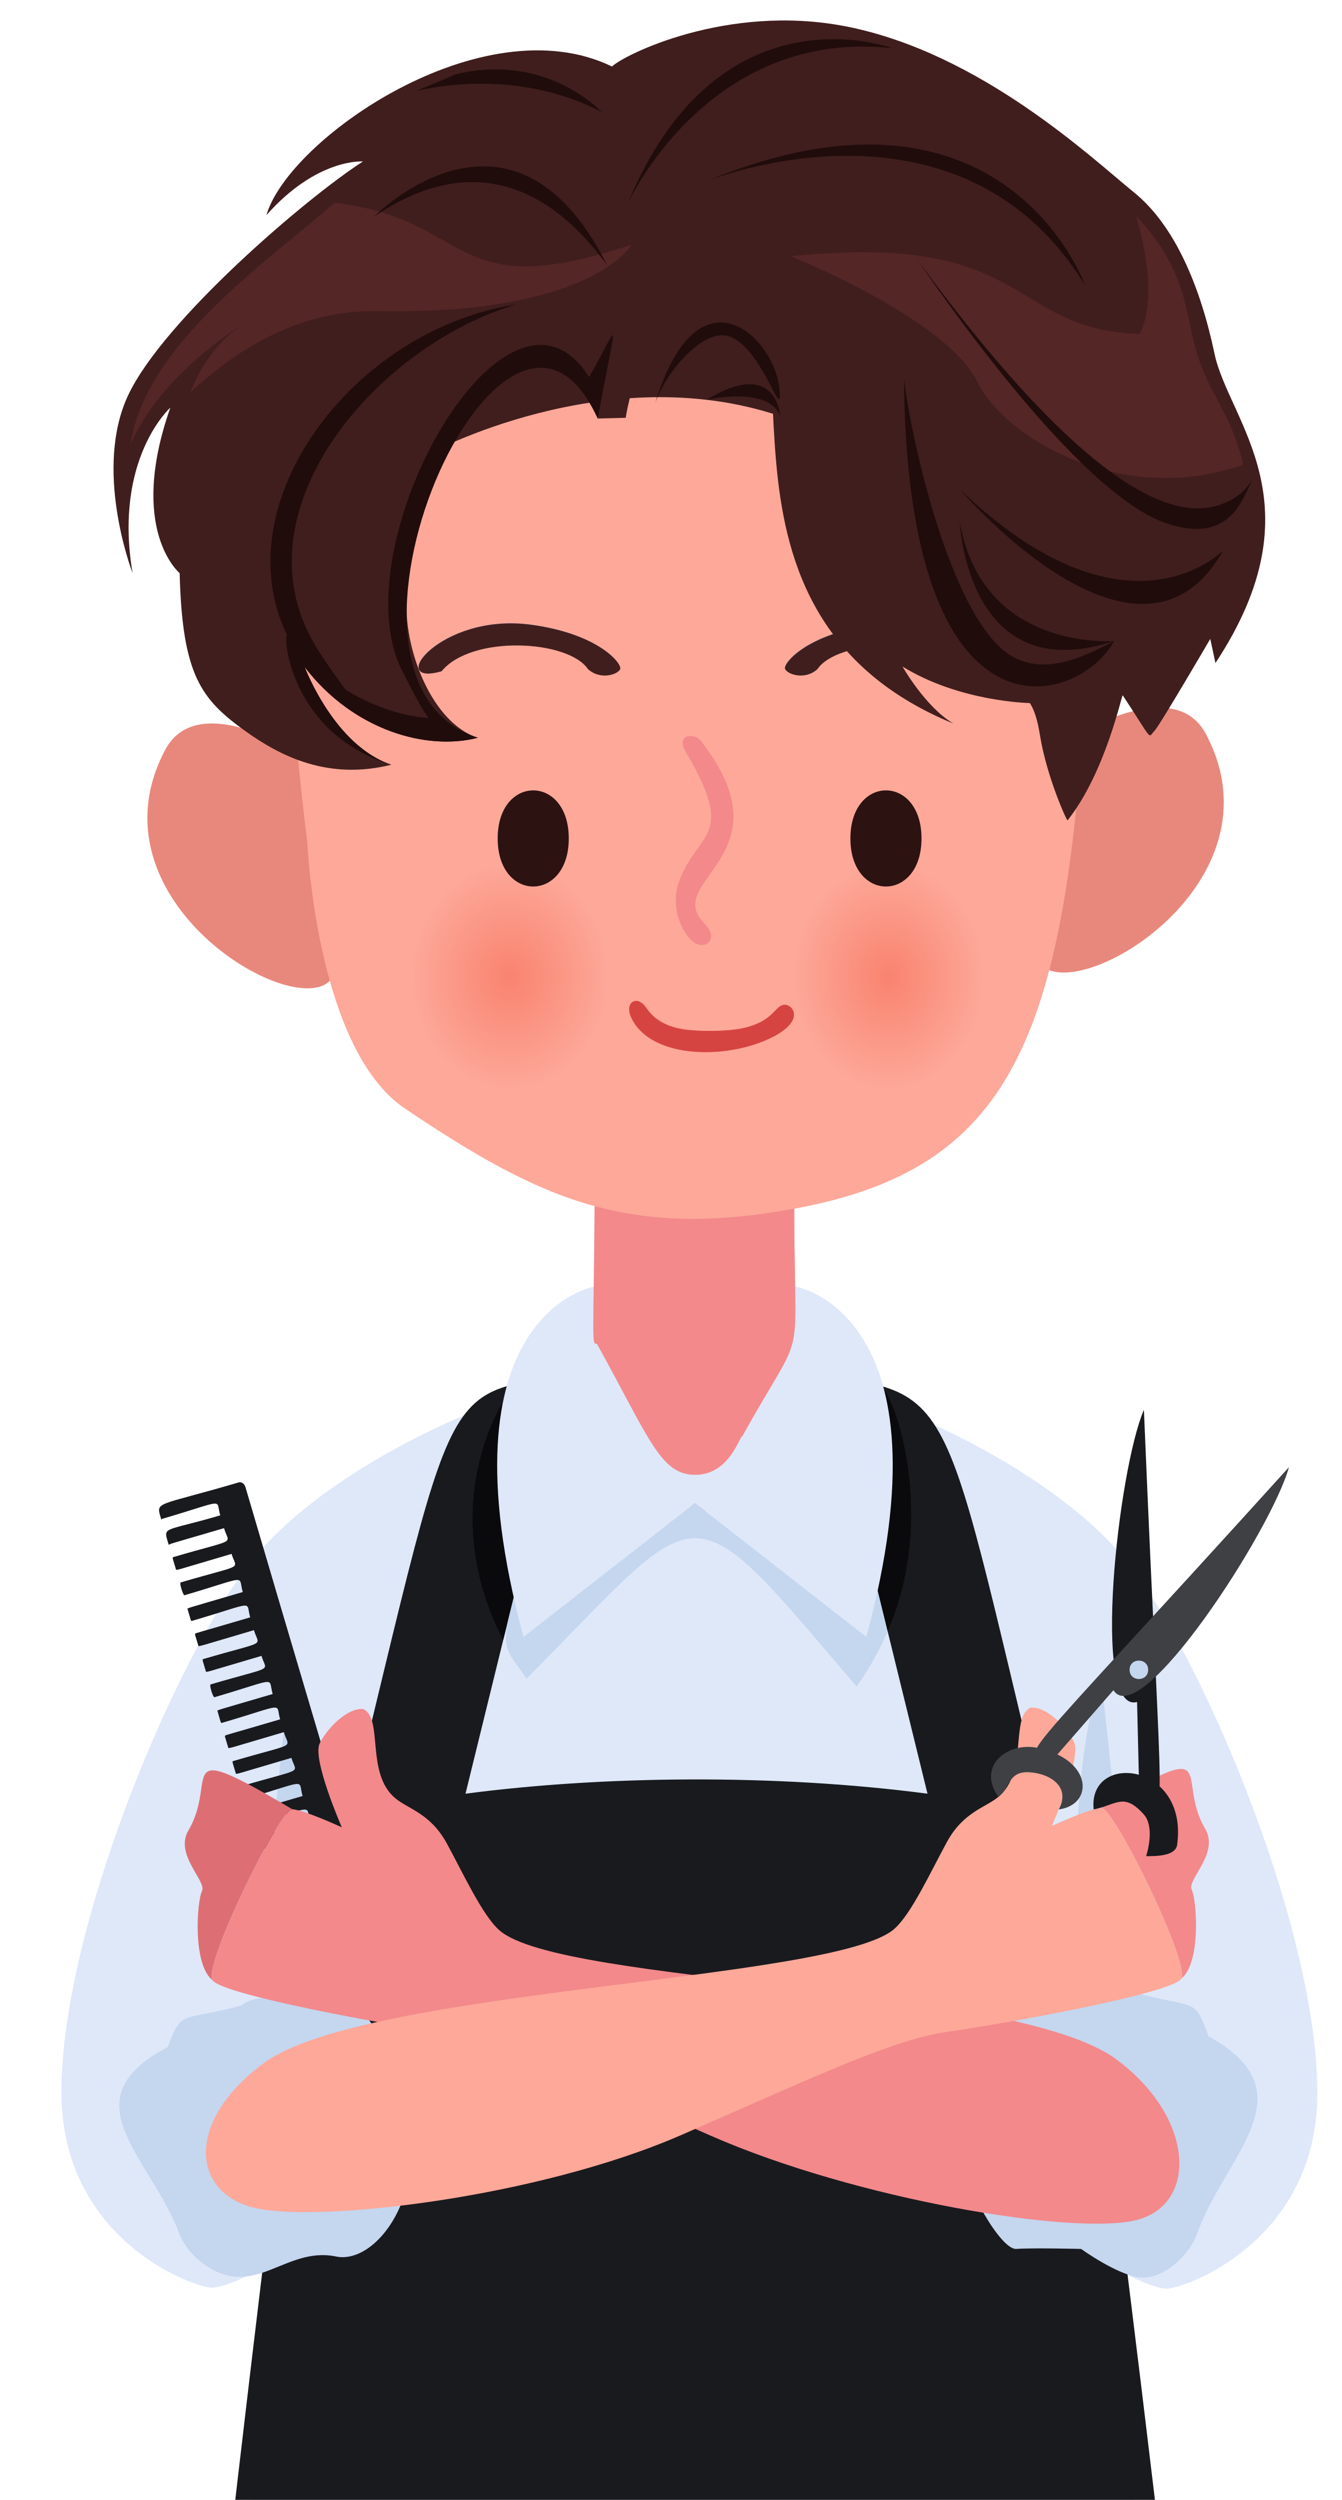
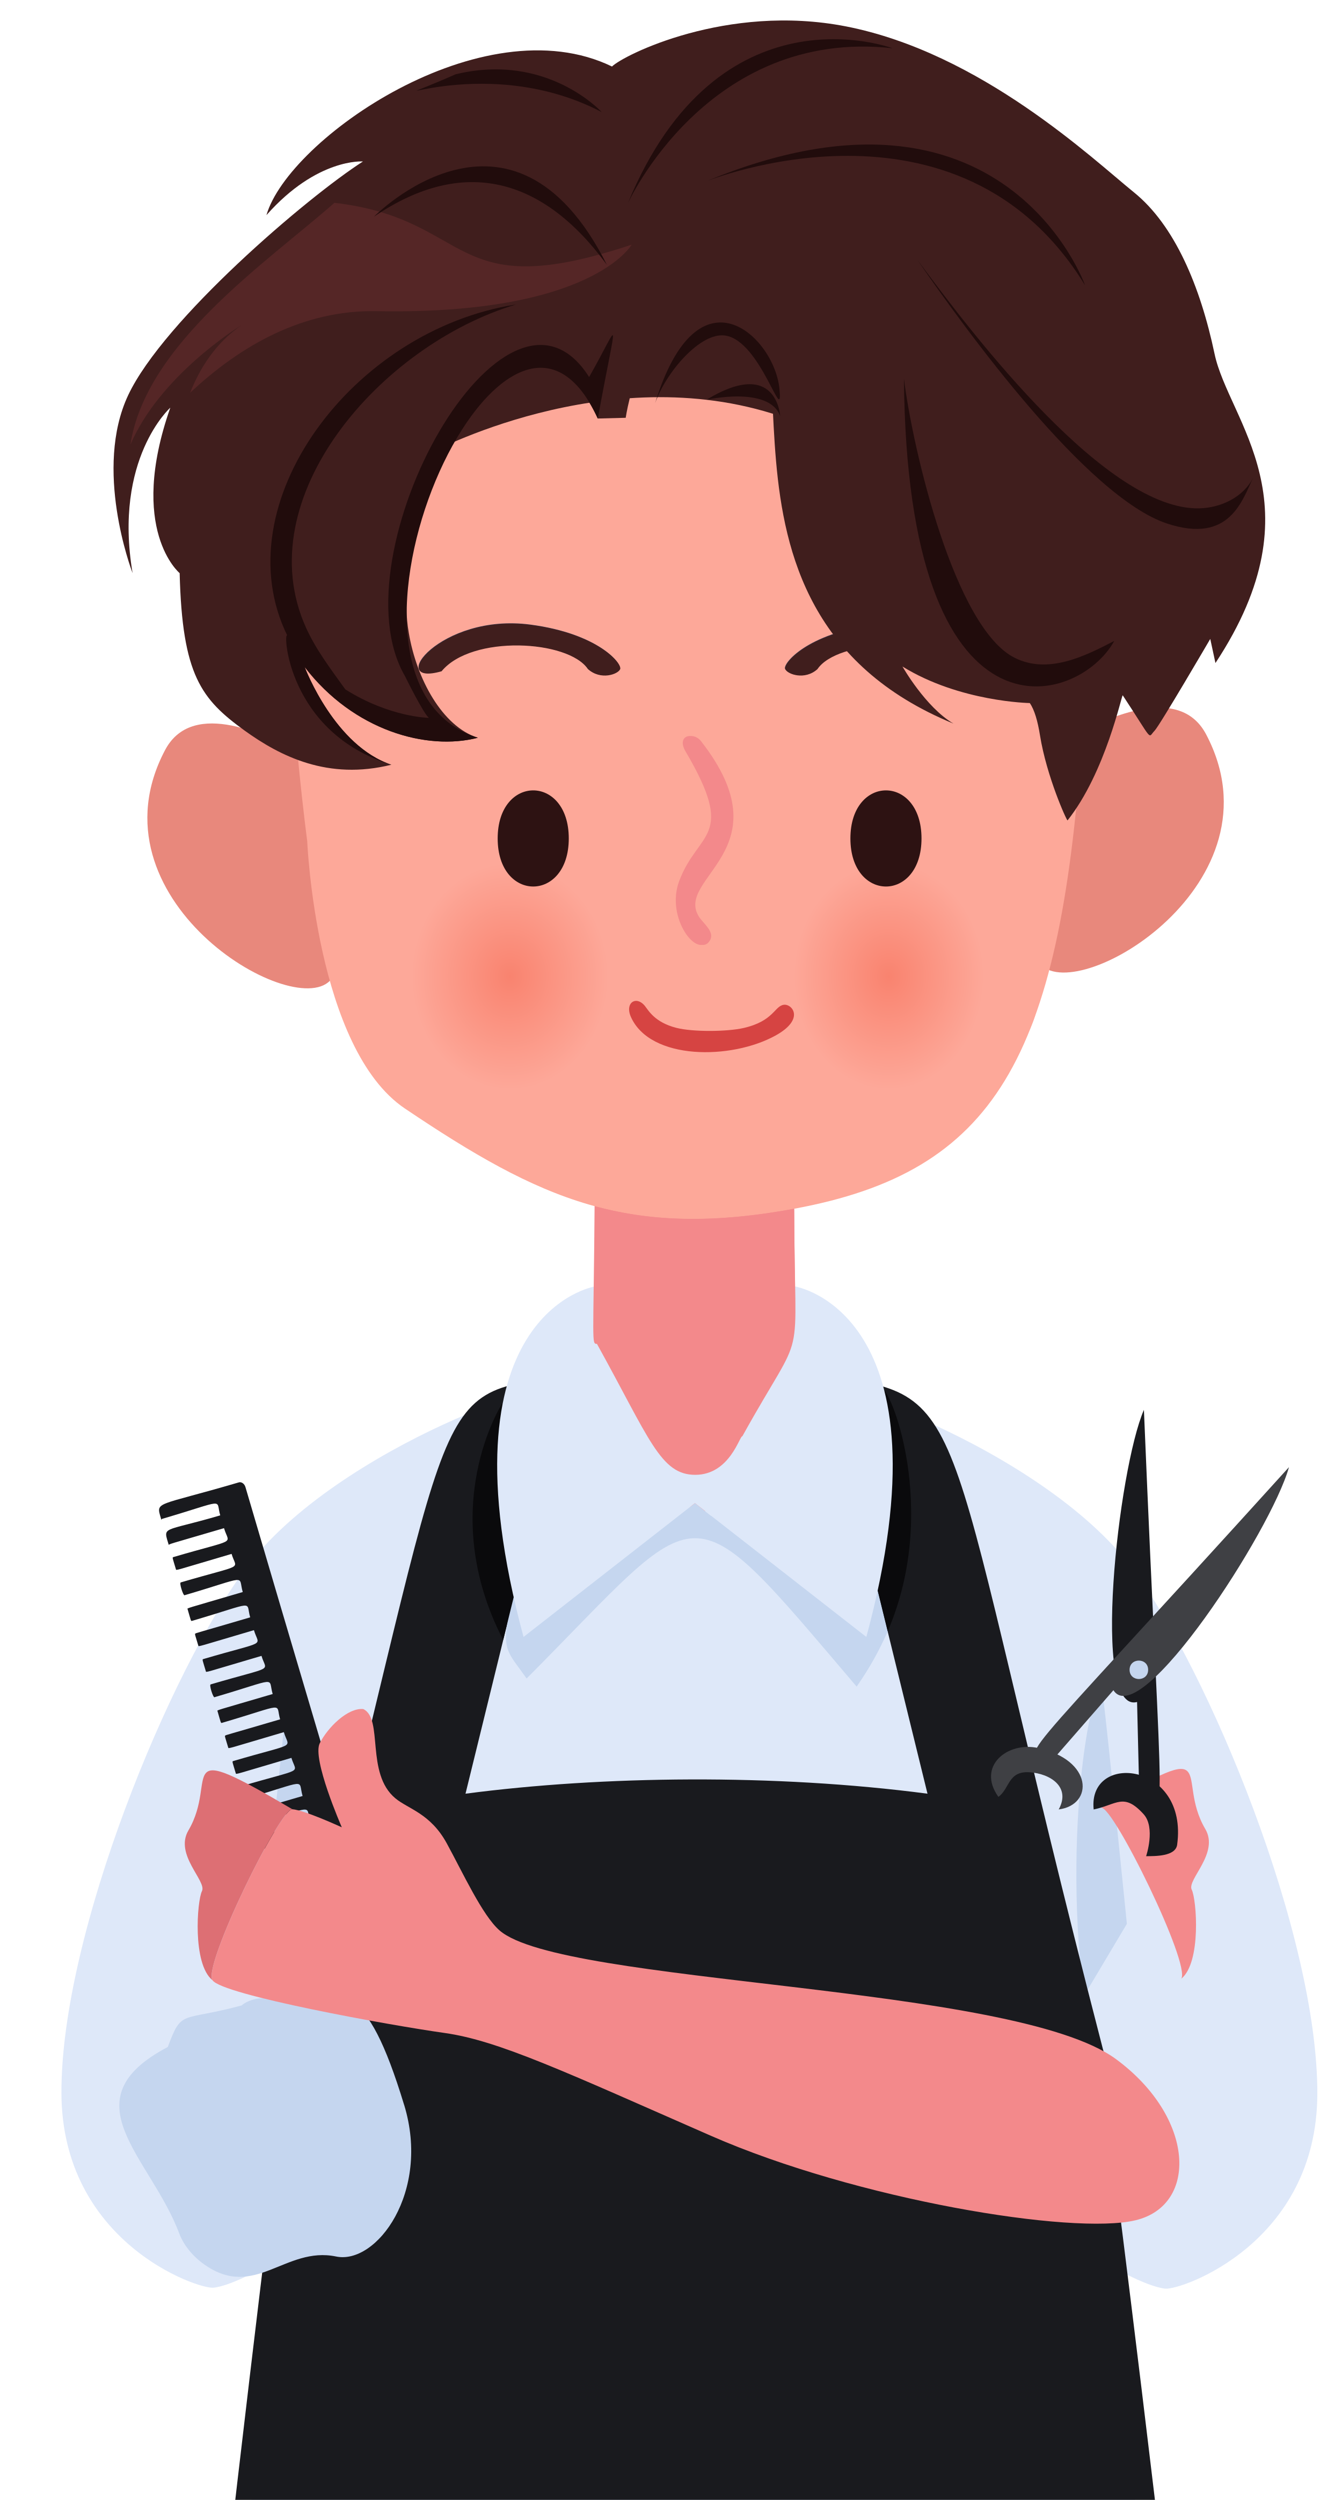
<svg xmlns="http://www.w3.org/2000/svg" xmlns:xlink="http://www.w3.org/1999/xlink" id="Layer_1" viewBox="0 0 426 793">
  <defs>
    <style>.cls-1{fill:#191a1e;}.cls-2{fill:#dee8f9;}.cls-3{fill:#f3898b;}.cls-4{fill:#33354a;}.cls-5{fill:#2d1212;}.cls-6{fill:url(#radial-gradient);}.cls-7{fill:#552626;}.cls-8{fill:#210c0c;}.cls-9{fill:#0a0a0c;}.cls-10{fill:#fda899;}.cls-11{clip-path:url(#clippath);}.cls-12{fill:url(#radial-gradient-2);}.cls-13{fill:none;}.cls-14{fill:#e8887c;}.cls-15{fill:#c5d6ef;}.cls-16{fill:#3f4044;}.cls-17{fill:#d64442;}.cls-18{fill:#401e1d;}.cls-19{fill:#dd6f74;}</style>
    <clipPath id="clippath">
      <rect class="cls-13" width="426" height="793" />
    </clipPath>
    <radialGradient id="radial-gradient" cx="-62.24" cy="755.21" fx="-62.24" fy="755.21" r="26.19" gradientTransform="translate(257.1 -1019.44) scale(1.53 1.76)" gradientUnits="userSpaceOnUse">
      <stop offset="0" stop-color="#f9836f" />
      <stop offset=".78" stop-color="#fda899" />
    </radialGradient>
    <radialGradient id="radial-gradient-2" cx="-1230.48" fx="-1230.48" r="26.19" gradientTransform="translate(-1538.98 -1019.44) rotate(-180) scale(1.48 -1.76)" xlink:href="#radial-gradient" />
  </defs>
  <g class="cls-11">
    <g>
      <path class="cls-2" d="m373.88,890.35c-1.15,38.36-19.66,52.06-19.66,52.06-.5-11.2-.43-11.51-.87-13.13-10.99-1.49-25.91-6.77-36.24.23-32.44,21.98-69.22-2.75-102.96-.6-4.56.29-5.09,5.08-8.64,7.44-4.57,3.02-22.58,5.89-34.39,3.22-7.52-1.71-37.85-21.17-63.57-7.36-4.25,2.28-11.93,13.72-12.13,13.49-5.7-2.98-16.95-31.87-18.46-39.39-9.84-49.59,20-262.28,24.67-296.47l-12.86-114.93c19.88-28.34,30.23-29.11,102.81-61.45,3.22-66.32,4.97-63.55-.18-66.31l.07-5.75c32.58,3.45,20.09,3.62,54.29,0,.84,72.37-.07,28.7.8,72.48,75.26,33.52,82.7,33.68,101.9,61.05-16.44,146.71-20.54,58.82,25.43,395.43Z" />
      <path class="cls-2" d="m207.11,641.99l-2.02,41.89s-83.91,28.79-118.09,32.79c0,1.09-13.22,8.47-19.27,9.03-5.12.45-48.07-14.46-48.23-61.74-.16-50.75,34.63-134.37,58.56-166.51,29.1-39.05,106.36-64.51,94.53-53.64l-4.62,35.75c9.76,40.49,9.23,21.81,14.31,164.28,2.46-.19,15.69-1.22,24.82-1.84Z" />
      <path class="cls-15" d="m83.76,609.97s5.98-59.46,7.58-72.35c1.6-12.85,13.37,36.53,6.11,95.31l-13.69-22.96Z" />
      <path class="cls-2" d="m230.56,642.29l2.02,41.89s83.91,28.79,118.09,32.79c0,1.09,13.22,8.47,19.27,9.03,5.12.45,48.08-14.46,48.23-61.74.16-50.75-34.63-134.37-58.56-166.51-29.12-39.07-106.35-64.5-94.53-53.64l4.62,35.75c-9.76,40.49-9.23,21.81-14.31,164.28-2.82-.21-15.57-1.21-24.82-1.84Z" />
      <path class="cls-15" d="m357.71,610.27s-5.98-59.46-7.58-72.35c-1.6-12.85-13.37,36.53-6.11,95.31l13.69-22.96Z" />
      <path class="cls-1" d="m361.51,700.33H80.68c1.44-15.14,11.42-50.38,11.42-50.38,54.75-211.3,40.8-207.93,88.15-213.25l-32.48,132.29c43.37-5.7,98.26-6.36,146.65,0l-32.48-132.29c48.49,5.49,35.34,9.43,88.15,213.25,0,0,9.98,35.24,11.42,50.38Z" />
      <path class="cls-1" d="m411.72,1271.45c-5.49-172.7-57.49-579.38-57.49-579.38-132.56-76.75-126.9-73.58-133.3-76.98l-133.51,71.61s-51.45,412.05-56.94,584.75c46.31,20.77,140.64,25.78,190.79,25.78,0-.23,130.67,1.03,190.45-25.78Z" />
      <path class="cls-15" d="m128.3,667.76c-12.26-40.3-20.06-35.67-33.33-31.29-12.68-5.84-18.26-.31-18.26-.31-19.5,5.26-18.89,1.05-23.45,13.18-32.1,16.88-5.44,34.87,3.66,59.21,1.4,3.73,4.4,7.29,7.92,9.77,16.04,11.38,25.68-5.87,41.84-2.52,12.85,2.67,30.02-20.46,21.63-48.04Z" />
-       <path class="cls-15" d="m383.64,645.94c-4.61-12.9-4.06-8.4-23.55-13.95-9.95-7.05-18.43-2.08-30.09,0-11.66,2.08-22.54,48.76-23.27,54.85-.73,6.08,10.92,26.94,15.89,26.56,4.97-.39,20.56,0,20.56,0,4.55,3.23,14.67,9.52,20.27,9.1,6.78-.46,14.16-7.27,16.52-13.89,8.87-24.99,36.19-44.64,3.67-62.66Z" />
      <g>
        <path class="cls-1" d="m75.8,470.24c-26.38,7.75-26.34,5.88-24.73,11.36.33,1.13-.03.34.37.22,20.77-6.1,16.92-6.41,18.47-1.12-18.67,5.49-18.17,3.17-16.3,9.53-.13-.46-.8-.09,17.5-5.47,1.6,5.46,4.66,3.08-16.1,9.18-.39.11-.19.4.83,3.85.13.46-.62.51,17.67-4.87,1.55,5.28,4.62,2.95-16.14,9.05-.53.16.78,4.19,1.19,4.07,20.77-6.1,16.91-6.44,18.5-1.02-18.81,5.53-17.63,5.03-17.5,5.47,1.07,3.65,1,3.8,1.39,3.68,20.77-6.1,16.92-6.41,18.47-1.12-16.94,4.98-17.28,4.96-17.45,5.18-.17.23-.02.37.97,3.75.14.46-.62.51,17.67-4.87,1.6,5.46,4.66,3.08-16.1,9.18-.39.11-.19.4.83,3.85.13.46-.67.52,17.67-4.87,1.55,5.28,4.62,2.95-16.14,9.05-.53.16.78,4.19,1.19,4.07,20.77-6.1,16.91-6.44,18.5-1.02-18.81,5.53-17.62,5.03-17.5,5.47,1.07,3.65,1,3.8,1.39,3.68,20.77-6.1,16.92-6.41,18.47-1.12-16.94,4.98-17.28,4.96-17.45,5.18-.17.23-.02.37.97,3.75.14.46-.62.51,17.67-4.87,1.6,5.46,4.66,3.08-16.1,9.18-.39.11-.19.4.83,3.85.13.46-.67.52,17.67-4.87,1.55,5.28,4.62,2.95-16.14,9.05-.53.16.78,4.19,1.19,4.07,20.77-6.1,16.91-6.44,18.5-1.02-18.81,5.53-17.62,5.03-17.5,5.47,1.07,3.64,1,3.8,1.39,3.68,20.77-6.1,16.92-6.41,18.47-1.12-16.94,4.98-17.28,4.96-17.45,5.18-.17.23-.02.37.97,3.75.14.46-.62.51,17.67-4.87,1.6,5.46,4.66,3.08-16.12,9.18-.35.1-.17.37.84,3.82.15.5.1.32,25.94-7.27,2.4-.71,1.54-.47-32.35-115.81-.31-1.07-1.27-1.75-2.12-1.5Z" />
        <path class="cls-3" d="m67.43,628.14c3.02,4.69,56.47,14.34,73.69,16.75,17.21,2.42,38.35,12.38,84.56,32.62,46.2,20.23,114.91,31.61,134.84,26.78,19.93-4.83,18.78-32.69-6.29-51.12-32.49-23.88-175.88-23.51-195.67-40.82-5.44-4.76-11.55-18.12-16.75-27.63-5.21-9.51-12.24-10.87-16.31-14.27-9.53-7.92-3.72-25.26-10.19-28.31-4.98-.45-11.32,5.89-13.82,10.87-2.46,4.93,6.81,26.16,7.01,26.64-.36-.16-11.83-5.44-15.69-5.73-3.93-.3-28.39,49.53-25.37,54.22Z" />
-         <path class="cls-10" d="m374.98,627.69c-3.02,4.69-56.47,14.34-73.68,16.75-17.21,2.42-38.35,12.38-84.56,32.62-46.2,20.23-116.13,28.11-136.06,23.28-19.93-4.83-21.93-27.51,3.14-45.94,32.33-23.76,181.01-25.86,200.04-42.5,5.44-4.76,11.55-18.12,16.75-27.63,5.21-9.51,12.24-10.87,16.31-14.27,9.53-7.92,3.72-25.26,10.19-28.31,4.98-.45,11.32,5.89,13.82,10.87,2.46,4.93-6.81,26.16-7.01,26.64.36-.16,11.83-5.44,15.69-5.73,3.93-.3,28.39,49.53,25.37,54.22Z" />
        <path class="cls-3" d="m374.98,627.69c3.02-4.69-21.44-54.52-25.37-54.22,38.95-22.93,23.24-9.88,32.99,6.72,4.53,7.7-5.89,16.08-4.3,19.25,1.55,3.09,3.09,23.06-3.32,28.25Z" />
        <path class="cls-19" d="m67.43,628.14c-3.02-4.69,21.44-54.52,25.37-54.22-38.96-22.93-23.24-9.89-32.99,6.72-4.53,7.7,5.89,16.08,4.3,19.25-1.55,3.09-3.09,23.06,3.32,28.25Z" />
        <path class="cls-1" d="m363.12,447.22c5.98,144.26,7.84,125.89-1.42,123.85l-.75-31.17c-14.74,3.9-5.98-73.92,2.17-92.68Z" />
        <path class="cls-16" d="m409.17,465.4c-93.72,103.43-83.75,88.4-75.57,93.5l19.84-22.74c8.53,13.34,50.12-50.6,55.73-70.76Z" />
        <path class="cls-15" d="m364.46,529.69c0,3.9-5.89,3.9-5.89,0s5.89-3.9,5.89,0Z" />
-         <path class="cls-16" d="m316.93,570c-6.95-9.72,2.84-17.62,12.57-15.51,17.53,3.8,17.69,18.08,6.57,19.49,3.9-7.05-2.57-11.37-9.29-11.79-6.83-.43-6.2,5.14-9.85,7.81Z" />
+         <path class="cls-16" d="m316.93,570c-6.95-9.72,2.84-17.62,12.57-15.51,17.53,3.8,17.69,18.08,6.57,19.49,3.9-7.05-2.57-11.37-9.29-11.79-6.83-.43-6.2,5.14-9.85,7.81" />
        <path class="cls-1" d="m347.17,573.98c-1.9-18.33,30.08-15.05,26.5,11.2-.51,3.73-7.01,3.62-9.85,3.63,0,0,3.06-9.06-.79-13.31-6.33-6.98-8.5-3.03-15.85-1.51Z" />
      </g>
      <g>
        <g>
          <polygon class="cls-3" points="252.62 430.34 219.1 487.46 188.78 434.38 188.78 369.73 251.81 364.08 252.62 430.34" />
          <path class="cls-15" d="m281.78,517.48c-2.5,5.78-5.73,11.66-9.85,17.54-55.05-64.63-47.58-60.03-104.76-2.57-10.29-14.72-9.26-4.74,8.64-77.62,43.17,25.32,40.32,25.49,44.8,22,7.02,5.46,6.82,5.94.1-1.93l44.25-25.96,16.82,68.52Z" />
          <path class="cls-9" d="m159.41,445.23l16.39,9.6-16.07,65.4c-21.68-41.96-.32-75.01-.32-75.01Z" />
          <path class="cls-9" d="m281.78,517.48l-16.82-68.52,14.61-8.56c2.78-1.65,18.9,38.52,2.21,77.09Z" />
          <path class="cls-2" d="m188.78,408.11c.22.29.03.04,19.06,25.3,6.75,7.86,18.82,7.8,25.51,0l19.06-25.31s50.42,8.15,22.6,111.17l-54.41-42.45-54.41,42.45c-27.82-103.02,22.6-111.17,22.6-111.17Z" />
          <path class="cls-14" d="m330.55,306.12c12.32,12.55,77.11-26.16,52.32-73.16-15.77-29.91-82.67,28.96-82.67,28.96l30.35,44.2Z" />
          <path class="cls-14" d="m104.7,311.13c-12.32,12.55-77.11-26.16-52.32-73.16,15.77-29.91,82.67,28.96,82.67,28.96l-30.35,44.2Z" />
          <path class="cls-10" d="m343.37,235.79c-7.09,100.15-27.57,135.89-91.24,147.64-52.55,9.72-80.5-2.78-123.6-31.79-28.29-19.04-31.01-84.85-31.01-84.85,0,0-19.57-145.22,7.62-177.32,27.2-32.09,83.76-33.17,144.68-29.91,102.23,5.47,124.15,74.22,93.55,176.22Z" />
          <path class="cls-4" d="m186.58,212.14c-6.25-9.29-36.92-10.97-46.5.68-17.86,5.1-.39-18.47,28.28-14.69,21.62,2.86,29.1,12.37,28.42,14.01-.68,1.63-6.17,3.62-10.2,0Z" />
          <path class="cls-4" d="m259.4,212.14c6.25-9.29,36.92-10.97,46.5.68,17.86,5.1.39-18.47-28.28-14.69-21.62,2.86-29.1,12.37-28.42,14.01.68,1.63,6.17,3.62,10.2,0Z" />
          <path class="cls-18" d="m186.67,212.26c-6.25-9.29-36.92-10.97-46.5.68-17.86,5.1-.39-18.47,28.28-14.69,21.62,2.86,29.1,12.37,28.42,14.01s-6.17,3.62-10.2,0Z" />
          <path class="cls-18" d="m259.49,212.26c6.25-9.29,36.92-10.97,46.5.68,17.86,5.1.39-18.47-28.28-14.69-21.62,2.86-29.1,12.37-28.42,14.01.68,1.63,6.17,3.62,10.2,0Z" />
          <path class="cls-6" d="m205.76,308.59c0,54.84-87.99,54.84-87.99,0s87.99-54.84,87.99,0Z" />
          <path class="cls-5" d="m180.55,265.97c0,20.33-22.57,20.33-22.57,0s22.57-20.33,22.57,0Z" />
          <path class="cls-3" d="m217.62,238.37c16.35,27.73,3.92,25.07-2.05,41.2-4.35,11.75,5.98,24.78,9.27,18.6,1.42-2.67-2.23-5.28-3.54-7.34-7.96-12.5,27.59-21.16.67-55.67-2.5-3.21-7.19-1.61-4.35,3.21Z" />
          <path class="cls-12" d="m245.27,308.59c0,54.84,85.28,54.84,85.28,0s-85.28-54.84-85.28,0Z" />
          <path class="cls-5" d="m292.52,265.97c0,20.33-22.57,20.33-22.57,0s22.57-20.33,22.57,0Z" />
          <path class="cls-3" d="m218.22,238.37c16.35,27.73,3.92,25.07-2.05,41.2-4.35,11.75,5.98,24.78,9.27,18.6,1.42-2.67-2.24-5.28-3.54-7.34-7.96-12.5,27.59-21.16.67-55.67-2.5-3.21-7.19-1.61-4.35,3.21Z" />
          <path class="cls-17" d="m204.73,319.13c1.12,1.38,3.07,5.16,9.96,6.92,5.23,1.34,16.09,1.25,21.35.05,9.62-2.2,9.79-6.99,12.79-7.37,2.62-.33,6.78,4.56-2.65,9.76-14.11,7.78-39.72,7.86-45.89-5.86-2.05-4.55,1.67-6.93,4.44-3.51Z" />
          <g>
            <path class="cls-18" d="m385.83,210.34l-1.65-7.66s-16.07,27.5-17.68,29.13c-2.24,2.24-.13,3.9-10.1-11.24-.29-.43-5.41,24.44-17.52,39.67-.22.23-6.67-13.94-8.76-27.05-.7-4.36-1.73-8.03-3.23-10.17,0,0-22.21-.34-40.41-11.59,0,0,7.29,12.87,16.18,18.11-89.69-36.84-35.31-139.61-75.48-136.66-23.01,1.68-28.56,39.65-28.56,39.65l-8.88.23c-22.39-48.93-67.18,27.27-59.97,68.01,2.45,14.58,10.63,29.67,21.9,33.25-16.07,4.17-39.38-2.16-54.97-22.43.28.75,9.63,25.09,27.54,30.99-20.12,5.01-35.26-2.67-46.63-10.86-13.68-9.91-19.77-17.46-20.58-49.91,0,0-16.59-13.69-2.97-52.49,0,0-18.11,16.2-11.97,52.49-.52-1.36-12.4-33.13-1.39-56.48,11.26-23.86,56.78-62.76,74.52-74.11,0,0-14.53-1.17-30.64,17.02,6.93-24.08,68.57-67.08,109.69-47.14,3.57-3.57,36.45-20.11,74.26-12.73,42.84,8.36,78.46,42.17,91.42,52.64,12.94,10.45,21.08,29.81,25.59,51.21,4.5,21.39,33.65,47.55.28,98.12Z" />
            <path class="cls-13" d="m359.81,225.71l-3.39-5.15c.23.29,1.63,2.15,3.39,5.15Z" />
            <path class="cls-18" d="m135.82,144.11s56.47-30.78,111.83-12.11c0,0,10.04-42.33-11.83-49.46-21.86-7.13-100.53,18.2-100,61.57Z" />
-             <path class="cls-7" d="m394.67,147.37c-38.75,13.74-75.96-8.76-84.35-26.13-9.75-20.17-59.29-39.96-59.29-39.96,76.81-7.84,68.5,23.28,110.73,24.65,5.05-9.96,2.3-25.57-1.1-37.41,11.92,12.69,14.8,22.86,17.4,35.84,4.19,20.91,11.68,22.9,16.61,43.01Z" />
            <path class="cls-8" d="m187,119.59c-26.5-41.79-80.85,56.32-58.48,94.82,0,0,5.79,11.79,7.61,13.3,0,0-12.36-.12-26.52-9.03-4.53-6.33-9.29-12.52-12.48-19.59-18.58-41.14,23.63-89.61,66.66-102.5-52,8.07-93.04,63.29-72.6,105.02-1.41-1.85-.08,30.86,33.08,40.98-17.91-5.91-27.26-30.24-27.54-30.99,15.47,20.12,38.78,26.64,54.97,22.43-57.21-18.16,8.69-165.47,38.07-101.26,6.25-34.54,7.47-31.09-2.76-13.17Z" />
            <path class="cls-8" d="m286.94,120.11c1.02,119.61,55.24,104.11,66.77,83.2-9.68,5.04-21.03,10.57-31.53,5.4-19.1-9.41-32.42-65.95-35.24-88.6Z" />
-             <path class="cls-8" d="m388.25,174.63s-30.5,31.55-83.64-19.48c0,0,57.13,66.84,83.64,19.48Z" />
            <path class="cls-8" d="m397.86,151.43c-3.49,7.05-7.34,21.3-27.44,14.63-25.44-8.45-64-61.49-79.24-83.68,18.39,24.93,60.25,79.46,89.45,78.88,6.95-.14,14.14-3.59,17.22-9.82Z" />
            <path class="cls-8" d="m199.25,64.6s25.28-55.8,84.05-49.3c0,0-55.18-20.74-84.05,49.3Z" />
            <path class="cls-8" d="m190.99,35.55s-17.32-19.03-46.37-11.98c-33.14,14.59,7.18-8.5,46.37,11.98Z" />
            <path class="cls-7" d="m200.51,77.62s-12.61,22.37-80.91,21.08c-23.31-.44-43.18,10.83-59.25,25.9,3.31-8.39,8.45-16.03,16.29-21.44-1.52.93-25.93,16.17-35.25,37.91,4.89-32.04,43.29-57.84,64.78-76.74,44.57,5.24,35.91,32.75,94.34,13.28Z" />
            <path class="cls-8" d="m224.07,57.56s80.27-32.64,120.38,32.97c0,0-25.61-72.3-120.38-32.97Z" />
            <path class="cls-8" d="m192.65,84c-20.3-27.69-45.55-34.58-73.94-15.26,0,0,43.78-44.62,73.94,15.26Z" />
-             <path class="cls-8" d="m353.72,203.31s-41.8,3.61-49.08-37.76c0,0,2.3,53.39,49.08,37.76Z" />
            <path class="cls-8" d="m207.94,127.95c13.63-44.41,37.83-21.09,39.47-4.71,1.3,13.03-5.8-15.13-17.2-16.8-7.95-1.16-18.95,11.86-22.27,21.5Z" />
            <path class="cls-8" d="m224.27,126.81s19.87-4.5,23.39,5.18c0,0-1.01-18.77-23.39-5.18Z" />
          </g>
        </g>
        <path class="cls-3" d="m252.13,383.44c0,53.47,4.31,34.7-16.48,72.17-.8-.38-3.91,12.23-14.95,12.23s-14.47-11.34-31.21-41.54c-1.74,0-1.12.02-.73-43.67,15.44,4.16,34.76,6.1,63.36.81Z" />
      </g>
    </g>
  </g>
</svg>